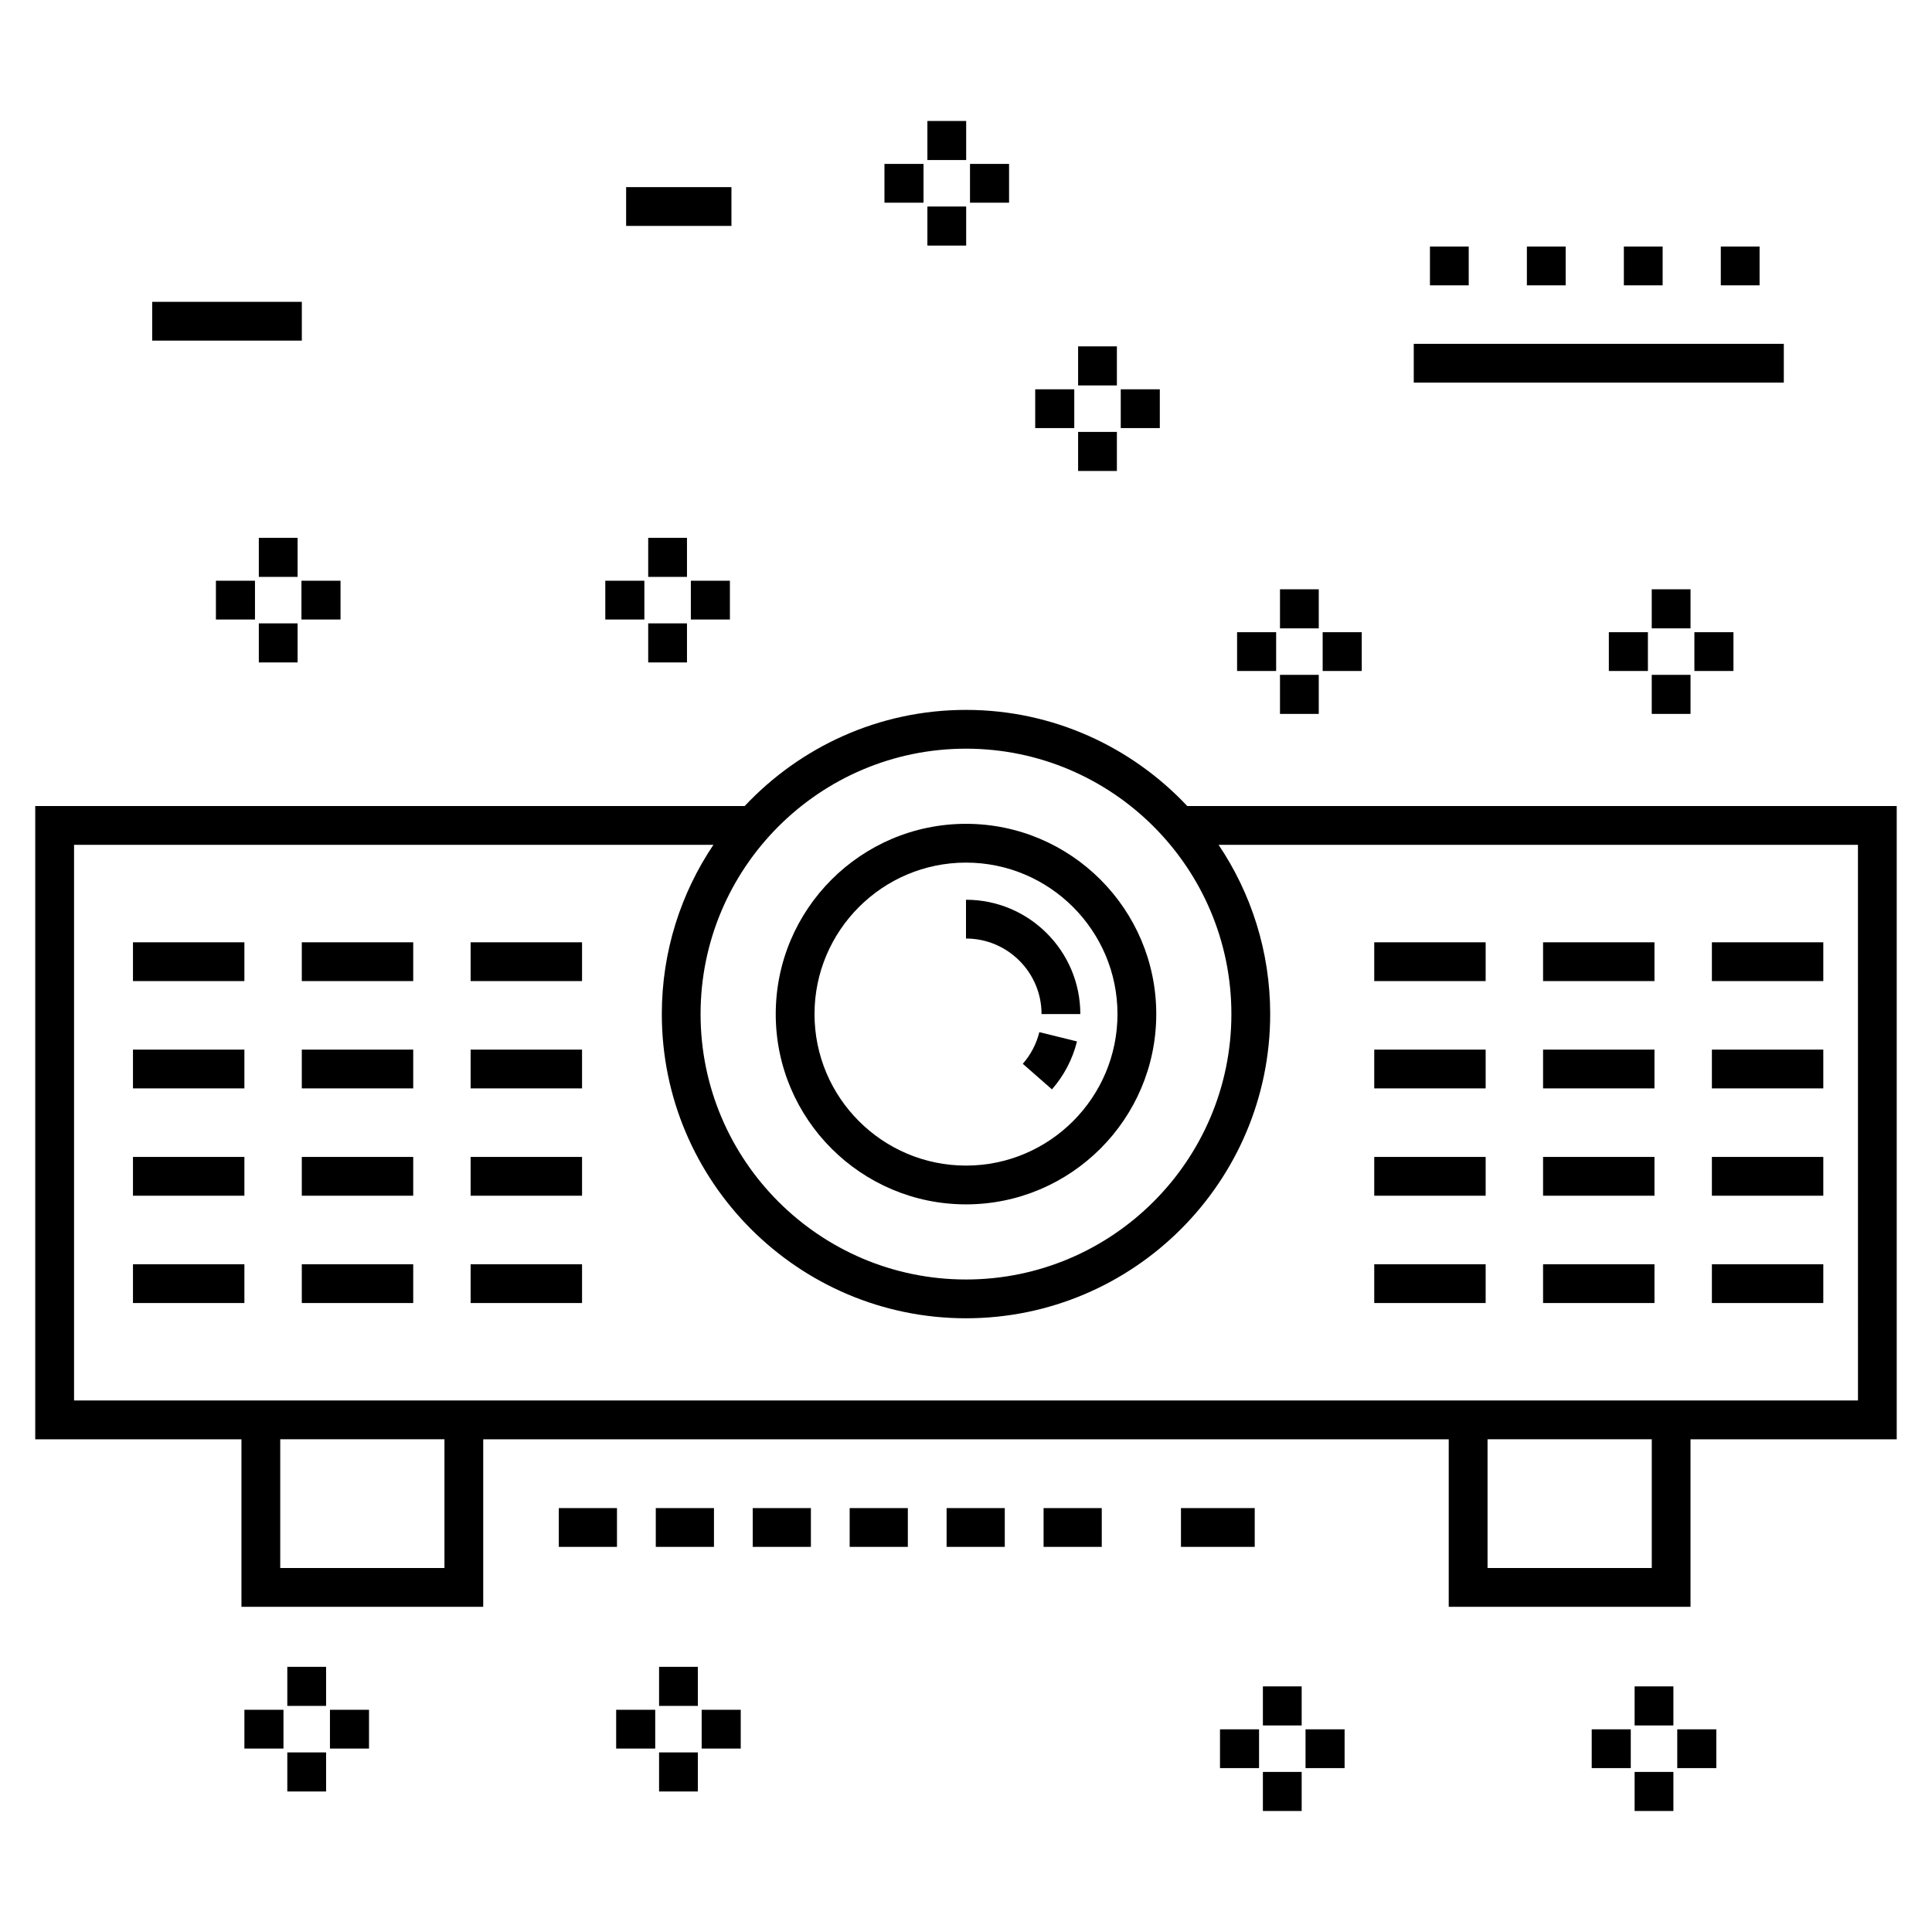
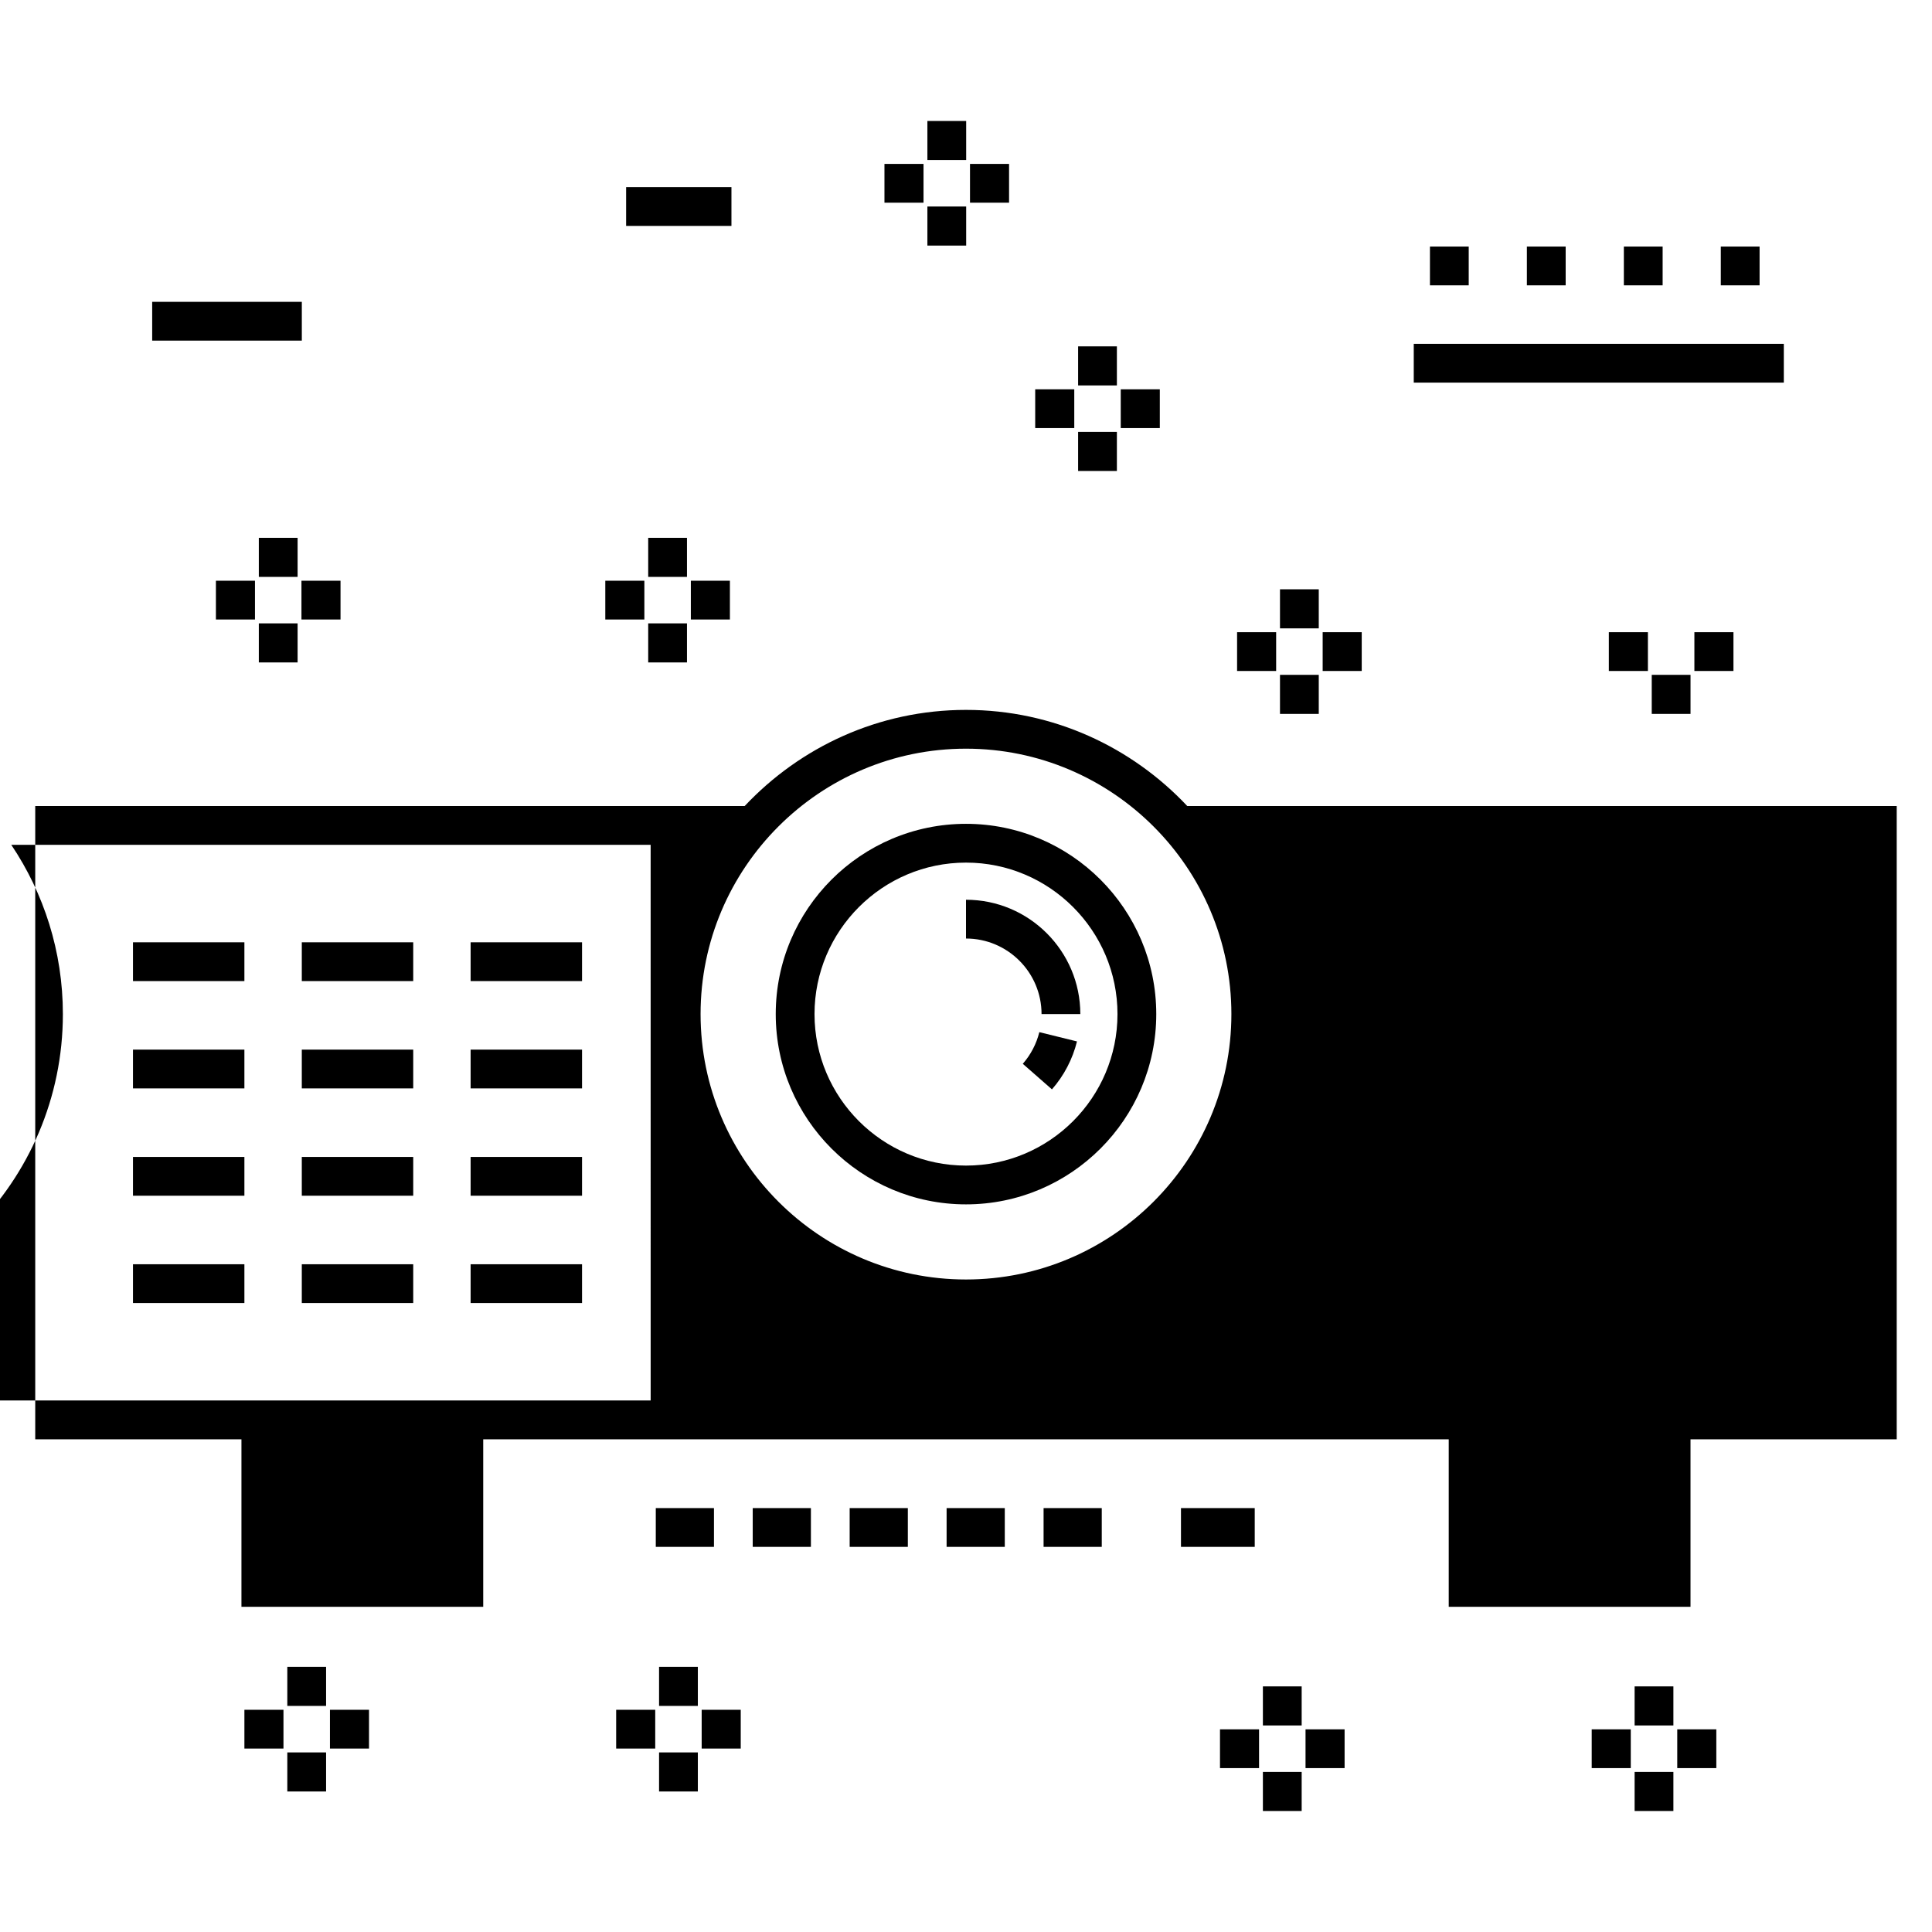
<svg xmlns="http://www.w3.org/2000/svg" fill="#000000" width="800px" height="800px" version="1.1" viewBox="144 144 512 512">
  <g>
-     <path d="m458.64 357.61c-14.711-15.641-35.527-25.48-58.645-25.48s-43.934 9.836-58.648 25.477l-188.01 0.004v167.82h54.648v44.391h64.074v-44.391h255.87v44.391h64.074v-44.391h54.648v-167.82zm-58.645-15.203c38.785 0 70.336 31.551 70.336 70.336 0 38.785-31.555 70.336-70.336 70.336-38.785 0-70.336-31.551-70.336-70.336 0-38.781 31.551-70.336 70.336-70.336zm-138.21 217.13h-43.52v-34.113h43.52zm319.95 0h-43.52v-34.113h43.52zm54.648-44.391h-472.76v-147.26h169.44c-8.629 12.832-13.676 28.266-13.676 44.859 0 44.449 36.164 80.613 80.613 80.613s80.613-36.164 80.613-80.613c0-16.594-5.047-32.023-13.676-44.859h169.44z" />
+     <path d="m458.64 357.61c-14.711-15.641-35.527-25.48-58.645-25.48s-43.934 9.836-58.648 25.477l-188.01 0.004v167.82h54.648v44.391h64.074v-44.391h255.87v44.391h64.074v-44.391h54.648v-167.82zm-58.645-15.203c38.785 0 70.336 31.551 70.336 70.336 0 38.785-31.555 70.336-70.336 70.336-38.785 0-70.336-31.551-70.336-70.336 0-38.781 31.551-70.336 70.336-70.336zm-138.21 217.13h-43.52v-34.113h43.52zh-43.52v-34.113h43.52zm54.648-44.391h-472.76v-147.26h169.44c-8.629 12.832-13.676 28.266-13.676 44.859 0 44.449 36.164 80.613 80.613 80.613s80.613-36.164 80.613-80.613c0-16.594-5.047-32.023-13.676-44.859h169.44z" />
    <path d="m400 463.17c27.805 0 50.422-22.621 50.422-50.422 0-27.805-22.621-50.426-50.422-50.426-27.805 0-50.422 22.621-50.422 50.422-0.004 27.805 22.617 50.426 50.422 50.426zm0-90.57c22.137 0 40.145 18.012 40.145 40.145 0 22.137-18.012 40.148-40.145 40.148-22.137 0-40.145-18.012-40.145-40.145-0.004-22.137 18.008-40.148 40.145-40.148z" />
    <path d="m415.05 425.92 7.727 6.773c3.188-3.637 5.484-8.031 6.633-12.703l-9.977-2.461c-0.758 3.082-2.273 5.984-4.383 8.391z" />
    <path d="m420.02 412.74h10.277c0-16.707-13.594-30.297-30.297-30.297v10.277c11.039 0 20.02 8.98 20.02 20.02z" />
    <path d="m179.24 393.72h29.527v10.277h-29.527z" />
    <path d="m223.98 393.72h29.527v10.277h-29.527z" />
    <path d="m268.72 393.72h29.527v10.277h-29.527z" />
    <path d="m179.24 422.16h29.527v10.277h-29.527z" />
    <path d="m223.98 422.16h29.527v10.277h-29.527z" />
    <path d="m268.72 422.16h29.527v10.277h-29.527z" />
    <path d="m179.24 450.6h29.527v10.277h-29.527z" />
    <path d="m223.98 450.6h29.527v10.277h-29.527z" />
    <path d="m268.72 450.6h29.527v10.277h-29.527z" />
    <path d="m179.24 479.04h29.527v10.277h-29.527z" />
    <path d="m223.98 479.04h29.527v10.277h-29.527z" />
    <path d="m268.72 479.04h29.527v10.277h-29.527z" />
    <path d="m508.19 393.72h29.523v10.277h-29.523z" />
    <path d="m552.93 393.72h29.523v10.277h-29.523z" />
    <path d="m597.67 393.72h29.523v10.277h-29.523z" />
    <path d="m508.19 422.16h29.523v10.277h-29.523z" />
    <path d="m552.93 422.16h29.523v10.277h-29.523z" />
    <path d="m597.67 422.16h29.523v10.277h-29.523z" />
    <path d="m508.19 450.6h29.523v10.277h-29.523z" />
    <path d="m552.93 450.6h29.523v10.277h-29.523z" />
    <path d="m597.67 450.6h29.523v10.277h-29.523z" />
-     <path d="m508.19 479.04h29.523v10.277h-29.523z" />
    <path d="m552.93 479.04h29.523v10.277h-29.523z" />
    <path d="m597.67 479.04h29.523v10.277h-29.523z" />
    <path d="m315.78 309.2h10.277v10.352h-10.277z" />
    <path d="m315.78 286.53h10.277v10.352h-10.277z" />
    <path d="m304.41 297.9h10.352v10.277h-10.352z" />
    <path d="m327.08 297.9h10.352v10.277h-10.352z" />
    <path d="m429.71 258.46h10.277v10.352h-10.277z" />
    <path d="m429.71 235.79h10.277v10.352h-10.277z" />
    <path d="m418.34 247.17h10.352v10.277h-10.352z" />
    <path d="m441.01 247.17h10.352v10.277h-10.352z" />
    <path d="m483.21 322.84h10.277v10.352h-10.277z" />
    <path d="m483.21 300.17h10.277v10.352h-10.277z" />
    <path d="m471.84 311.54h10.352v10.277h-10.352z" />
    <path d="m494.52 311.54h10.352v10.277h-10.352z" />
    <path d="m212.59 309.2h10.277v10.352h-10.277z" />
    <path d="m212.59 286.53h10.277v10.352h-10.277z" />
    <path d="m201.22 297.9h10.352v10.277h-10.352z" />
    <path d="m223.89 297.9h10.352v10.277h-10.352z" />
    <path d="m389.77 198.73h10.277v10.352h-10.277z" />
    <path d="m389.77 176.06h10.277v10.352h-10.277z" />
    <path d="m378.39 187.44h10.352v10.277h-10.352z" />
    <path d="m401.06 187.44h10.352v10.277h-10.352z" />
    <path d="m581.73 322.84h10.277v10.352h-10.277z" />
-     <path d="m581.73 300.17h10.277v10.352h-10.277z" />
    <path d="m570.36 311.54h10.352v10.277h-10.352z" />
    <path d="m593.03 311.54h10.352v10.277h-10.352z" />
    <path d="m478.68 613.58h10.277v10.352h-10.277z" />
    <path d="m478.68 590.91h10.277v10.352h-10.277z" />
    <path d="m467.31 602.29h10.352v10.277h-10.352z" />
    <path d="m489.98 602.29h10.352v10.277h-10.352z" />
    <path d="m577.19 613.58h10.277v10.352h-10.277z" />
    <path d="m577.19 590.91h10.277v10.352h-10.277z" />
    <path d="m565.82 602.29h10.352v10.277h-10.352z" />
    <path d="m588.49 602.29h10.352v10.277h-10.352z" />
    <path d="m220.14 608.41h10.277v10.352h-10.277z" />
    <path d="m220.14 585.73h10.277v10.352h-10.277z" />
    <path d="m208.77 597.11h10.352v10.277h-10.352z" />
    <path d="m231.44 597.11h10.352v10.277h-10.352z" />
    <path d="m318.66 608.41h10.277v10.352h-10.277z" />
    <path d="m318.66 585.73h10.277v10.352h-10.277z" />
    <path d="m307.29 597.11h10.352v10.277h-10.352z" />
    <path d="m329.95 597.11h10.352v10.277h-10.352z" />
    <path d="m184.33 223.99h39.656v10.277h-39.656z" />
    <path d="m309.93 193.59h27.91v10.277h-27.91z" />
    <path d="m518.66 235.12h98.07v10.277h-98.07z" />
    <path d="m548.64 209.34h10.277v10.277h-10.277z" />
    <path d="m522.95 209.34h10.277v10.277h-10.277z" />
    <path d="m600.03 209.34h10.277v10.277h-10.277z" />
    <path d="m574.34 209.34h10.277v10.277h-10.277z" />
    <path d="m420.56 543.66h15.418v10.277h-15.418z" />
    <path d="m343.48 543.66h15.418v10.277h-15.418z" />
    <path d="m394.86 543.66h15.418v10.277h-15.418z" />
    <path d="m317.79 543.66h15.418v10.277h-15.418z" />
    <path d="m369.17 543.66h15.418v10.277h-15.418z" />
-     <path d="m292.09 543.66h15.418v10.277h-15.418z" />
    <path d="m456.97 543.66h19.547v10.277h-19.547z" />
  </g>
</svg>